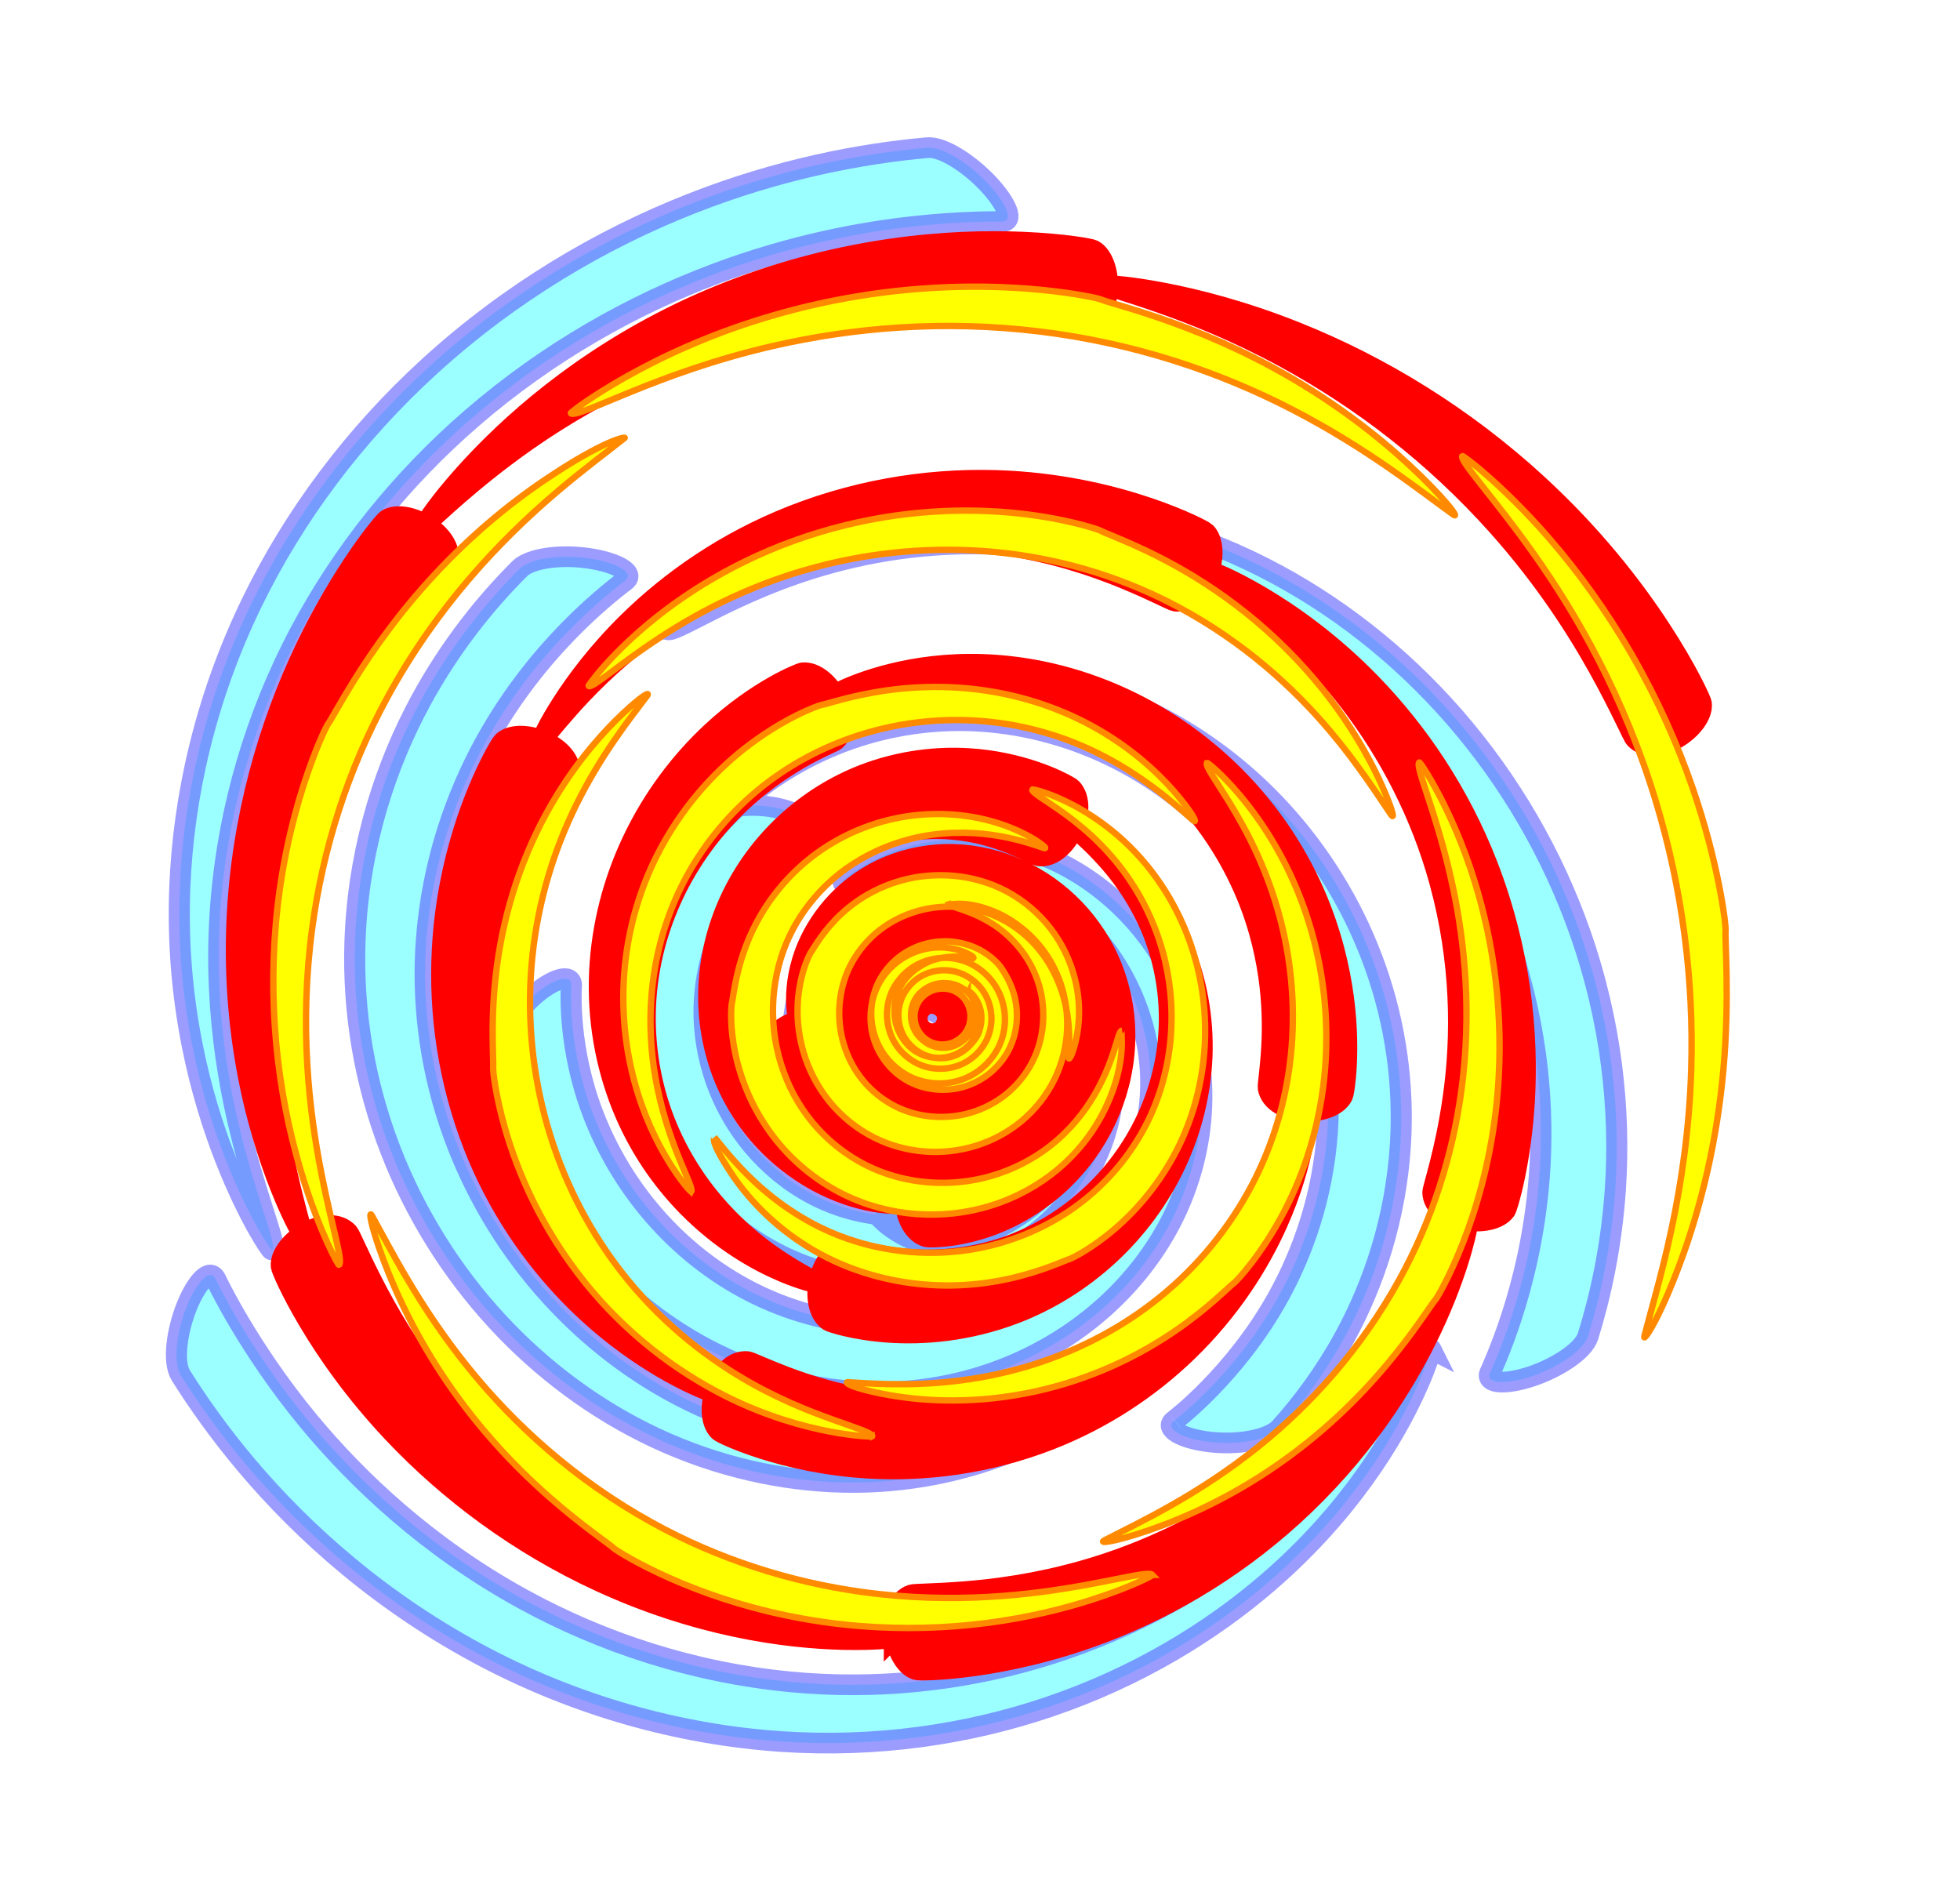
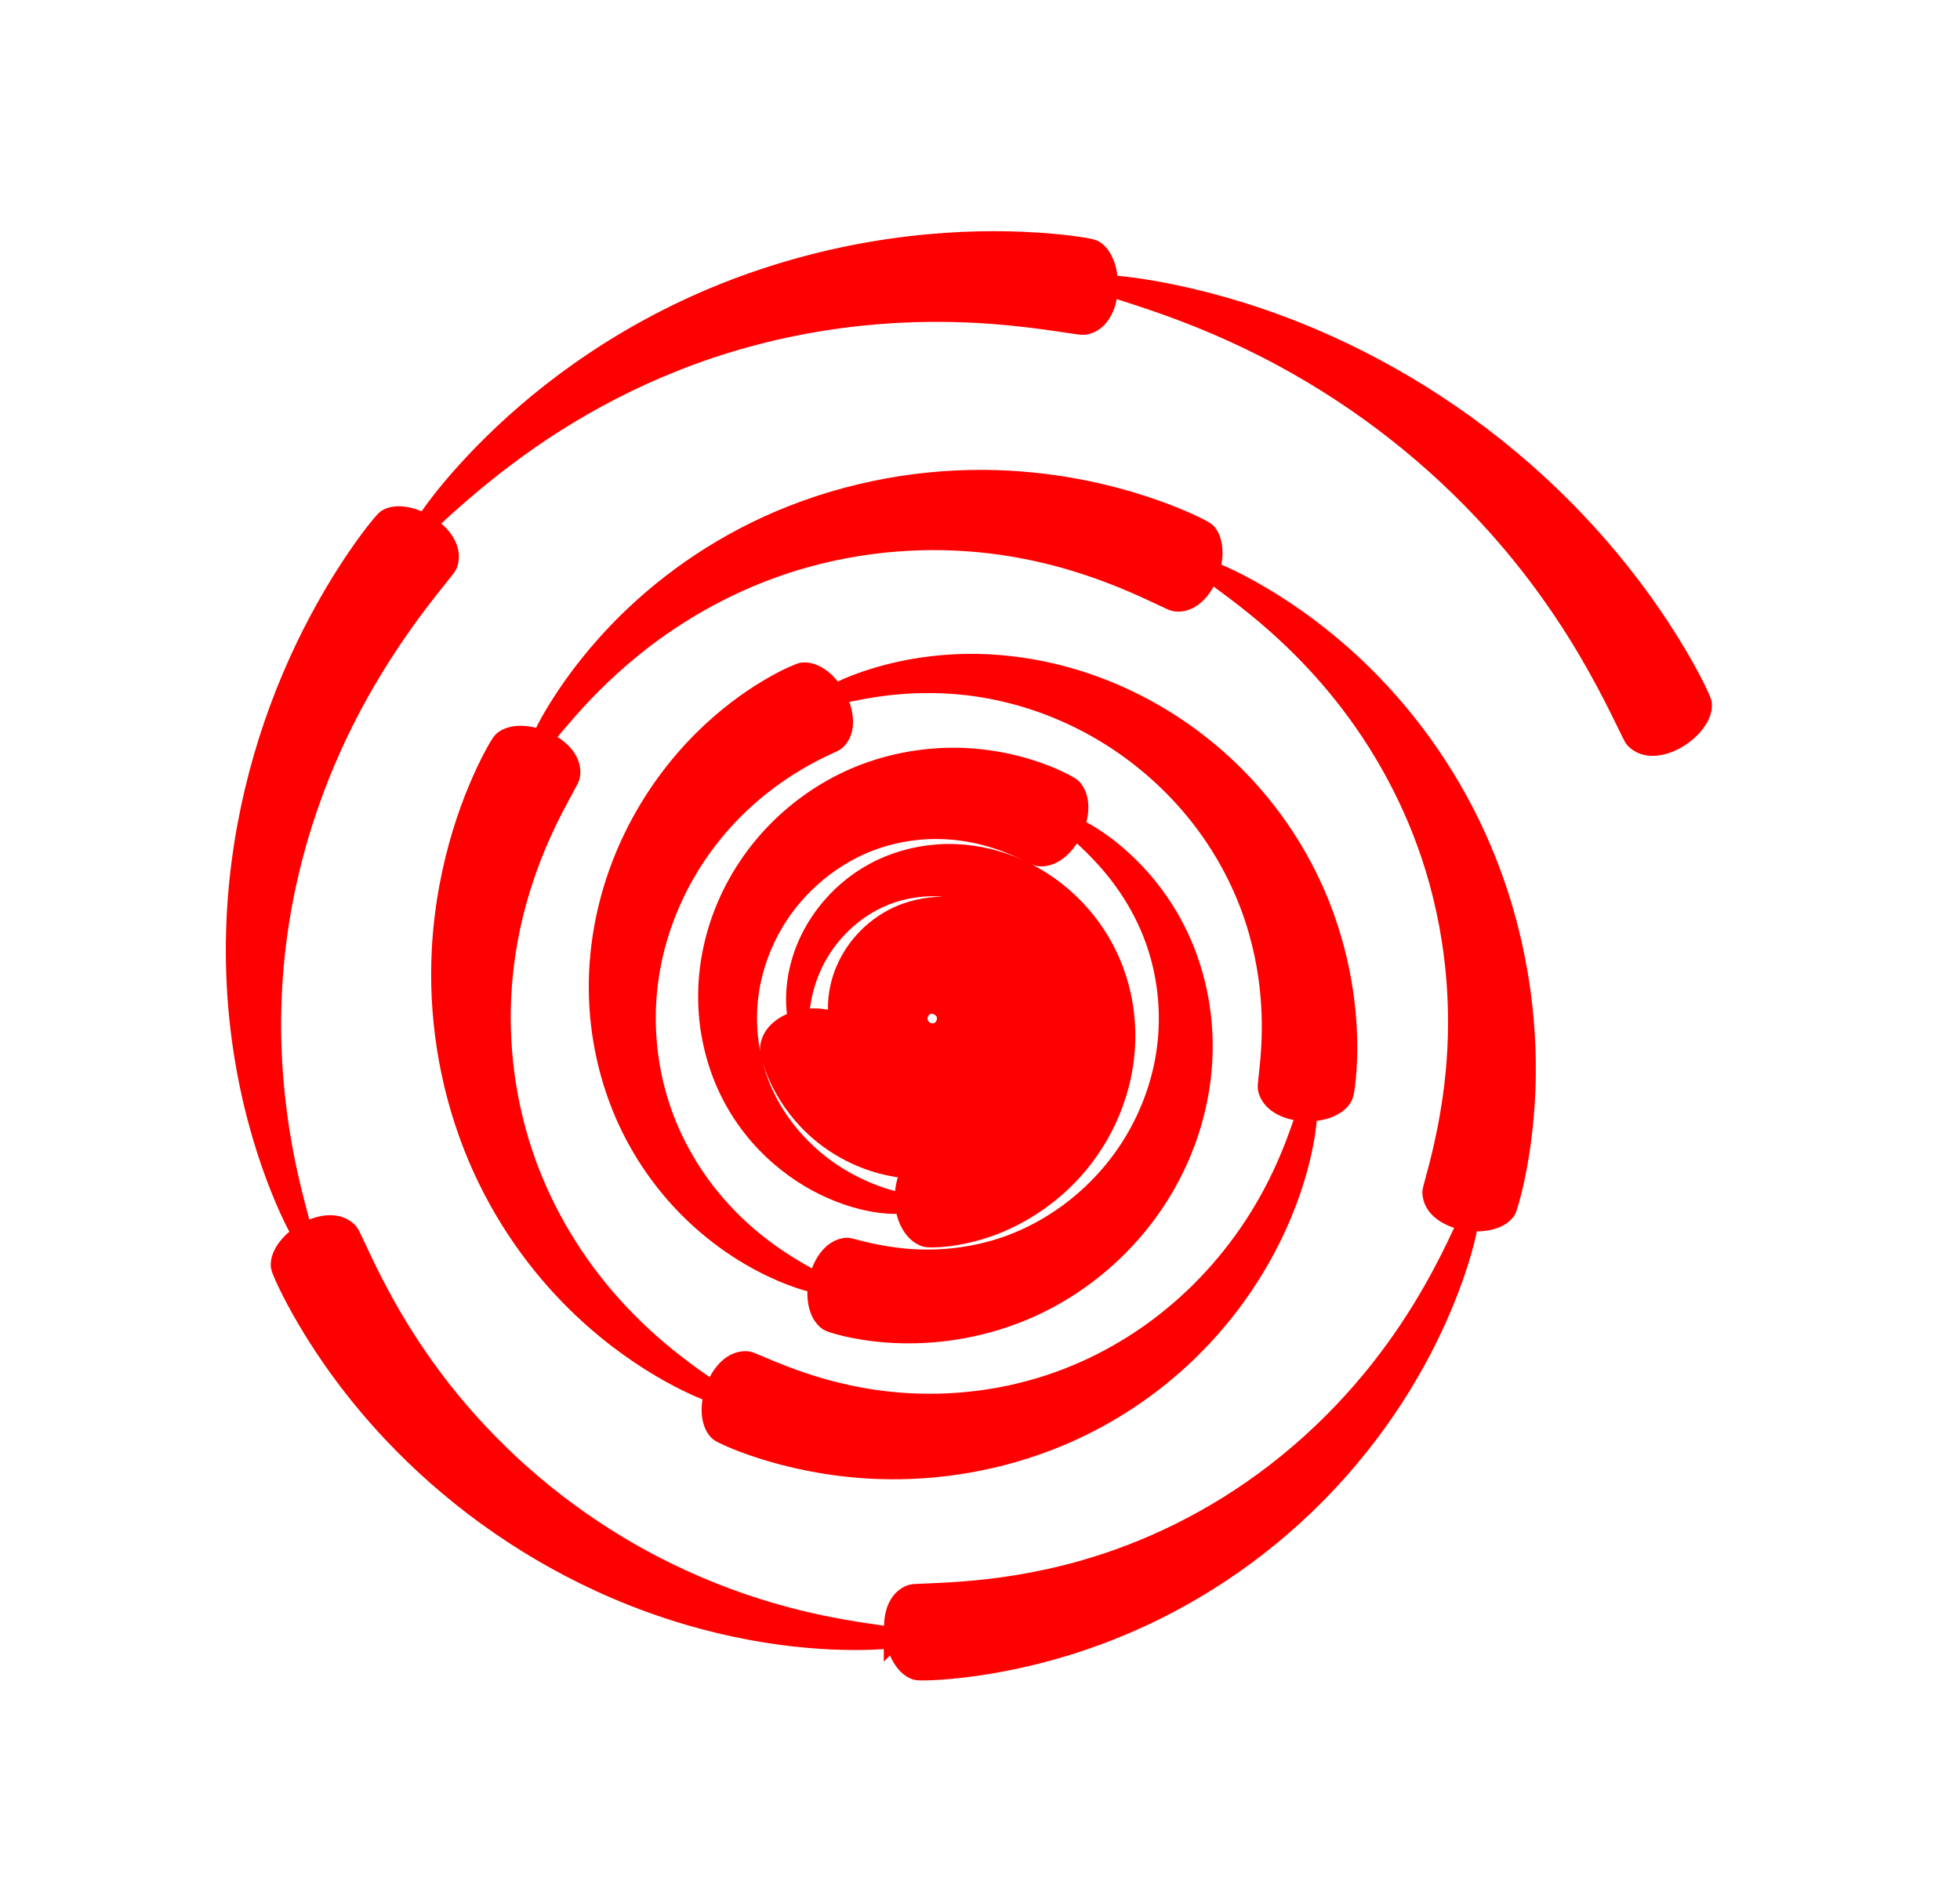
<svg xmlns="http://www.w3.org/2000/svg" xmlns:ns1="http://www.inkscape.org/namespaces/inkscape" xmlns:ns2="http://sodipodi.sourceforge.net/DTD/sodipodi-0.dtd" width="4648.173" height="4451.039" viewBox="0 0 1229.829 1177.671" version="1.1" id="svg5598" ns1:version="0.92.3 (2405546, 2018-03-11)" ns2:docname="Typhoon 2D 2.svg">
  <title id="title6199">Typhoon 1</title>
  <defs id="defs5592">
    <ns1:path-effect effect="skeletal" id="path-effect4629" is_visible="true" pattern="M 54.655,309.01 C 115.802,313.858 225.775,766.179 177.76,867.59 166.761,890.821 86.06,636.264 70.409,623.427 57.822,613.104 42.035,308.009 54.655,309.01 Z" copytype="repeated_stretched" prop_scale="0.227" scale_y_rel="false" spacing="-20" normal_offset="0" tang_offset="2.3" prop_units="false" vertical_pattern="true" fuse_tolerance="1.4" pattern-nodetypes="ssss" />
    <ns1:path-effect pattern-nodetypes="ssss" fuse_tolerance="1.4" vertical_pattern="true" prop_units="false" tang_offset="0" normal_offset="0" spacing="0" scale_y_rel="false" prop_scale="0.32" copytype="repeated_stretched" pattern="m 59.504,294.464 c 12.659,-0.001 95.965,430.501 84.316,442.21 -18.128,18.222 -132.915,11.111 -148.566,-1.726 C -17.333,724.624 46.844,294.465 59.504,294.464 Z" is_visible="true" id="path-effect5482" effect="skeletal" />
    <ns1:path-effect effect="skeletal" id="path-effect4629-4" is_visible="true" pattern="M 54.655,309.01 C 115.802,313.858 225.775,766.179 177.76,867.59 166.761,890.821 86.06,636.264 70.409,623.427 57.822,613.104 42.035,308.009 54.655,309.01 Z" copytype="repeated_stretched" prop_scale="0.255" scale_y_rel="false" spacing="-20" normal_offset="0" tang_offset="2.3" prop_units="false" vertical_pattern="true" fuse_tolerance="1.4" pattern-nodetypes="ssss" />
    <filter ns1:collect="always" style="color-interpolation-filters:sRGB" id="filter6195" x="-0.024" width="1.047" y="-0.024" height="1.049">
      <feGaussianBlur ns1:collect="always" stdDeviation="9.085" id="feGaussianBlur6197" />
    </filter>
    <ns1:path-effect pattern-nodetypes="ssss" fuse_tolerance="1.4" vertical_pattern="true" prop_units="false" tang_offset="0" normal_offset="0" spacing="0" scale_y_rel="false" prop_scale="0.32" copytype="repeated_stretched" pattern="m 59.504,294.464 c 12.659,-0.001 95.965,430.501 84.316,442.21 -18.128,18.222 -132.915,11.111 -148.566,-1.726 C -17.333,724.624 46.844,294.465 59.504,294.464 Z" is_visible="true" id="path-effect5482-5" effect="skeletal" />
    <ns1:path-effect effect="skeletal" id="path-effect6218" is_visible="true" pattern="m 1295.559,525.217 c 46.945,-10e-4 -87.334,899.118 -87.891,915.625 -0.557,16.507 -105.754,-23.983 -103.278,-40.072 33.635,-218.551 178.51,-875.552 191.169,-875.553 z" copytype="repeated_stretched" prop_scale="0.426" scale_y_rel="false" spacing="0" normal_offset="0" tang_offset="0" prop_units="false" vertical_pattern="true" fuse_tolerance="0" pattern-nodetypes="cssc" />
    <filter ns1:collect="always" style="color-interpolation-filters:sRGB" id="filter6620" x="-0.025" width="1.05" y="-0.025" height="1.051">
      <feGaussianBlur ns1:collect="always" stdDeviation="9.627" id="feGaussianBlur6622" />
    </filter>
    <filter ns1:collect="always" style="color-interpolation-filters:sRGB" id="filter6636" x="-0.02" width="1.039" y="-0.021" height="1.043">
      <feGaussianBlur ns1:collect="always" stdDeviation="7.453" id="feGaussianBlur6638" />
    </filter>
  </defs>
  <ns2:namedview id="base" pagecolor="#ffffff" bordercolor="#666666" borderopacity="1.0" ns1:pageopacity="0.0" ns1:pageshadow="2" ns1:zoom="0.175" ns1:cx="1177.6107" ns1:cy="2002.2907" ns1:document-units="mm" ns1:current-layer="layer1" showgrid="false" fit-margin-top="10" fit-margin-left="10" fit-margin-right="10" fit-margin-bottom="10" units="px" ns1:window-width="1920" ns1:window-height="1177" ns1:window-x="-8" ns1:window-y="-8" ns1:window-maximized="1" />
  <g ns1:label="Layer 1" ns1:groupmode="layer" id="layer1" transform="translate(516.641,432.442)">
-     <path style="opacity:0.625;fill:#00ffff;stroke:#0000ff;stroke-width:12.4;stroke-linecap:round;filter:url(#filter6620)" d="m -829.367,321.32 c 0.261,-0.028 1.603,5.678 -0.649,14.671 -2.116,8.453 -7.552,19.361 -26.784,23.011 -18.333,-0.598 -33.278,-6.095 -37.498,-29.305 -0.63,-9.57 1.392,-17.997 7.651,-25.279 5.301,-6.123 12.041,-10.008 21.273,-11.215 9.486,-0.544 17.489,1.555 24.36,7.532 5.928,5.2 9.516,11.678 10.623,20.455 0.453,9.181 -1.622,16.676 -7.277,23.104 -4.991,5.617 -11.087,8.886 -19.335,9.89 -8.711,0.353 -15.594,-1.632 -21.511,-6.904 -5.202,-4.689 -8.111,-10.291 -9.002,-17.907 -0.242,-8.089 1.601,-14.242 6.415,-19.562 4.297,-4.684 9.287,-7.178 16.152,-7.944 7.312,-0.119 12.603,1.532 17.226,5.803 4.057,3.813 6.073,8.065 6.697,14.043 -0.019,6.373 -1.428,10.652 -5.058,14.465 -3.228,3.311 -6.603,4.776 -11.541,5.241 -5.256,-0.173 -8.359,-1.285 -11.234,-4.169 -2.433,-2.532 -3.267,-4.878 -3.551,-8.604 0.346,-3.942 1.102,-5.685 3.118,-7.479 1.715,-1.41 2.86,-1.521 5.184,-1.601 2.412,0.541 2.587,0.871 3.142,1.889 0.215,0.75 -0.49,0.519 -0.638,1.226 -0.755,0.622 -0.593,-0.968 -0.462,-1.842 0.356,-1.15 2.182,-2.792 3.332,-3.199 1.428,-0.994 5.069,-0.257 7.547,1.187 2.729,1.637 5.425,5.303 6.118,8.558 1.268,3.793 -0.156,9.762 -3.083,14.052 -3.119,4.548 -8.89,8.423 -14.526,9.435 -6.526,1.576 -15.128,-0.66 -21.447,-5.253 -6.653,-4.84 -11.831,-13.02 -13.194,-21.32 -1.931,-9.709 1.297,-21.279 7.728,-29.828 6.868,-9.131 17.824,-15.702 29.029,-17.441 6.816,-1.103 13.942,-0.675 20.581,1.135 6.752,1.823 13.165,5.136 18.719,9.407 12.249,9.417 20.126,23.674 22.224,37.752 1.377,9.051 0.641,18.135 -1.668,26.347 -2.513,8.975 -6.899,16.999 -12.074,23.621 -14.956,19.141 -35.318,25.798 -47.591,27.539 -9.243,1.317 -16.503,0.515 -17.078,0.444 -4.959,-0.609 -6.058,3.653 -2.64,10.67 3.408,6.995 11.03,15.399 22.429,21.15 13.065,6.371 28.056,7.7 36.832,3.632 15.091,-6.996 29.988,-17.765 42.352,-32.994 8.877,-10.938 16.133,-24.045 20.646,-39 4.245,-14.248 5.647,-29.614 3.552,-45.216 -3.652,-25.766 -16.642,-49.779 -37.919,-66.743 -9.745,-7.767 -21.072,-13.749 -33.493,-17.391 -12.456,-3.608 -25.561,-4.58 -38.519,-2.741 -22.426,3.329 -42.479,14.914 -56.289,32.474 -13.453,17.116 -19.576,38.977 -16.563,60.64 2.922,18.904 12.902,35.532 27.39,46.762 14.415,11.17 32.674,16.004 50.253,13.38 15.564,-2.512 29.152,-10.928 38.147,-22.736 9.047,-11.877 12.808,-26.849 10.536,-40.84 -2.121,-12.488 -9.078,-23.364 -18.513,-30.39 -9.543,-7.107 -21.539,-9.949 -32.348,-7.997 -9.692,1.756 -18.145,7.373 -23.428,14.698 -5.351,7.42 -7.394,16.732 -5.735,24.71 1.42,7.166 5.818,13.457 11.263,17.194 5.5,3.769 12.398,5.115 17.856,3.721 4.896,-1.113 9.26,-4.407 11.625,-8.178 2.349,-3.77 3.084,-8.502 1.932,-11.717 -0.832,-2.861 -3.13,-5.508 -5.412,-6.657 -2.217,-1.077 -5.005,-1.276 -6.228,-0.345 -1.044,0.58 -2.159,1.976 -2.234,2.937 0.069,0.821 0.321,1.874 1.061,1.326 0.347,-0.603 0.939,-0.803 0.724,-1.699 -0.447,-1.087 -0.912,-1.746 -3.048,-2.305 -2.052,-0.131 -3.461,-0.011 -5.192,1.251 -1.995,1.57 -3.014,3.422 -3.405,6.947 0.062,3.351 0.831,5.824 3.014,8.293 2.58,2.812 5.673,4.136 10.423,4.378 4.519,-0.237 7.931,-1.595 11.046,-4.586 3.552,-3.496 5.132,-7.701 5.239,-13.523 -0.397,-5.58 -2.293,-9.818 -5.988,-13.493 -4.338,-4.235 -9.552,-6.018 -16.295,-6.006 -6.571,0.545 -11.53,2.95 -15.677,7.24 -4.899,5.146 -6.814,11.299 -6.7,18.784 2.614,18.309 13.496,23.633 29.409,25.007 16.644,-2.391 22.195,-11.051 24.95,-18.773 2.74,-7.68 2.821,-13.798 3.024,-13.82 z m -45.028,44.573 c 0.261,-1.386 -1.722,-2.584 -4.993,-4.475 -3.142,-1.753 -8.093,-4.522 -13.286,-9.243 -6.158,-5.605 -14.164,-16.53 -15.547,-29.252 -0.792,-6.04 -0.404,-13.006 1.58,-19.782 1.729,-6.094 4.988,-12.473 9.571,-18.335 8.268,-10.587 22.49,-19.943 37.858,-22.078 0,2e-5 3e-5,0 3e-5,0 8.41,-1.283 17.651,-0.789 26.482,1.678 8.398,2.3 16.817,6.581 24.36,12.415 14.718,11.373 26.28,29.906 29.115,49.677 1.704,11.248 0.975,23.245 -2.216,34.607 -3.087,11.121 -8.659,21.919 -16.055,31.425 -15.279,19.648 -39.02,33.558 -63.746,37.083 -14.706,2.16 -29.895,1.043 -44.027,-2.984 -14.47,-4.1 -27.961,-11.275 -39.522,-20.351 -26.871,-21.09 -42.104,-51.699 -46.069,-79.966 -2.87,-20.251 -0.565,-39.164 3.955,-54.752 6.795,-23.467 18.626,-40.215 25.344,-48.632 3.862,-4.838 6.996,-8.09 7.466,-8.553 3.236,-3.189 1.32,-5.986 -4.05,-7.868 -5.369,-1.882 -13.802,-2.617 -23.213,-1.27 -15.39,2.181 -31.209,9.888 -35.901,18.928 -4.945,9.527 -9.431,20.211 -12.953,31.982 -6.505,21.918 -9.298,47.12 -5.607,73.744 0,0 0,5e-5 0,5e-5 5.751,40.127 26.514,80.252 62.492,108.353 2e-5,-10e-6 6e-5,4e-5 6e-5,4e-5 15.814,12.347 34.191,21.893 54.167,27.493 19.807,5.52 40.704,6.858 61.124,3.725 35.41,-5.54 67.177,-24.783 88.119,-52.341 10.127,-13.329 17.563,-28.425 21.751,-44.222 4.314,-16.314 5.016,-33.161 2.327,-49.116 -4.892,-28.898 -21.347,-53.774 -42.562,-69.349 -10.809,-7.936 -22.802,-13.524 -34.938,-16.493 -12.901,-3.166 -25.987,-3.369 -37.969,-1.09 -22.626,4.247 -41.227,17.976 -51.998,33.484 -5.908,8.499 -9.767,17.616 -11.605,26.347 -2.095,9.823 -1.776,19.416 0.113,27.622 3.993,17.875 16.156,30.13 25.253,35.641 7.581,4.611 14.254,6.125 18.424,6.487 4.368,0.4 6.695,-0.2 6.759,-0.539 z m -51.691,-126.537 c 1.5,1.651 7.096,-2.645 17.922,-8.788 10.337,-5.865 27.624,-14.481 48.622,-16.538 13.783,-1.485 29.984,-0.586 46.463,4.498 0,1e-5 4e-5,1e-5 4e-5,1e-5 13.923,4.243 28.313,11.652 41.537,22.292 23.664,19.031 43.586,49.976 48.238,85.166 2.585,18.762 1.226,38.783 -4.361,57.947 -5.343,18.46 -14.682,36.278 -27.092,51.958 -12.573,15.863 -28.279,29.437 -45.867,39.693 -18.491,10.785 -38.977,17.828 -59.725,20.697 -24.622,3.424 -49.371,1.225 -71.911,-5.338 -24.537,-7.125 -46.259,-19.264 -64.058,-33.387 0,0 -3e-5,-3e-5 -3e-5,-3e-5 -22.102,-17.544 -37.889,-37.826 -48.626,-56.315 -19.664,-33.862 -23.788,-65.104 -23.817,-65.32 -1.056,-7.934 -11.682,-1.958 -21.072,11.445 -4.636,6.616 -8.547,14.515 -10.816,22.439 -2.243,7.829 -2.712,15.193 -0.869,19.884 4.061,10.34 9.169,21.2 15.56,32.234 13.825,23.862 33.421,48.182 59.818,68.899 22.334,17.55 49.174,32.025 79.411,40.544 28.465,7.982 59.102,10.214 89.519,5.575 26.144,-4.006 51.374,-13.18 73.972,-26.928 21.591,-13.137 40.45,-30.2 55.421,-49.995 14.878,-19.663 25.695,-41.824 31.718,-64.806 6.297,-24.052 7.151,-48.649 3.212,-71.596 -7.509,-43.81 -33.034,-79.513 -62.522,-100.826 -16.434,-11.882 -34.02,-19.57 -50.81,-23.492 0,0 -4e-5,0 -4e-5,0 -19.982,-4.695 -38.899,-4.155 -54.556,-0.932 -24.26,4.898 -41.933,17.02 -51.661,25.48 -10.186,8.858 -13.912,15.222 -13.649,15.513 z m -105.886,88.957 c 0.801,-0.079 1.341,-1.327 1.731,-3.617 1.489,-8.982 -0.265,-34.864 11.15,-68.966 6.235,-18.784 16.823,-39.969 33.57,-60.307 14.019,-16.996 32.292,-33.129 54.427,-45.686 20.538,-11.654 44.383,-20.151 69.816,-23.462 27.058,-3.557 55.846,-1.487 83.495,6.701 26.707,7.872 52.163,21.391 74.403,39.125 23.011,18.364 42.194,40.966 56.539,65.745 15.869,27.408 25.447,56.867 29.316,85.564 0,2e-5 0,4e-5 0,6e-5 5.161,38.175 0.546,73.505 -7.926,102.273 -15.283,51.941 -44.721,86.761 -44.439,86.425 -5.242,6.236 6.613,9.733 22.549,8.074 7.91,-0.823 16.317,-2.89 23.636,-6.063 7.244,-3.141 13.043,-7.227 15.385,-11.435 9.518,-17.101 18.787,-37.737 25.727,-61.577 10.263,-35.413 14.807,-76.938 8.347,-120.94 -5.089,-34.491 -17.017,-68.987 -36.124,-100.659 -17.495,-28.997 -40.482,-54.834 -67.725,-75.556 -26.548,-20.202 -56.632,-35.056 -88.05,-43.372 -32.799,-8.674 -66.271,-9.882 -97.427,-4.613 -29.571,4.999 -56.526,15.962 -79.301,30.379 -24.565,15.548 -44.084,34.884 -58.513,54.84 -17.277,23.915 -27.105,48.311 -31.948,69.436 -8.724,37.837 -2.197,66.968 -0.05,74.314 0.659,2.256 1.166,3.401 1.411,3.376 z m 331.531,161.905 c -0.327,-0.292 -0.88,-0.272 -1.648,0.037 -6.628,2.666 -28.562,28.827 -72.15,52.093 -23.063,12.312 -52.51,23.408 -86.496,27.418 -31.624,3.773 -66.886,1.584 -102.072,-9.08 -31.758,-9.582 -62.859,-25.917 -90.58,-48.197 -27.511,-22.13 -50.967,-49.597 -68.663,-80.358 -18.994,-33.013 -30.758,-68.852 -35.459,-104.33 -6.074,-45.696 -0.719,-88.542 9.85,-124.263 9.325,-31.544 22.433,-57.083 33.623,-75.418 10.886,-17.839 21.062,-30.567 24.398,-34.654 0.893,-1.095 1.509,-1.824 1.77,-2.118 4.47,-5.021 -2.554,-8.358 -13.998,-8.897 0,0 0,0 0,0 -8.357,-0.393 -18.487,0.777 -27.737,3.572 -9.145,2.764 -16.888,6.988 -19.863,11.71 -14.816,23.519 -30.043,53.936 -40.548,90.511 -12.127,42.366 -17.105,91.354 -9.413,142.639 0,0 0,6e-5 0,6e-5 6.191,41.134 20.582,81.698 42.964,118.504 21.064,34.633 48.447,64.804 80.084,88.65 32.08,24.184 67.64,41.128 103.562,50.417 40.05,10.362 79.286,10.808 113.819,4.704 0,0 5e-5,-2e-5 5e-5,-2e-5 37.361,-6.591 68.529,-20.944 92.067,-36.257 43.49,-28.286 64.181,-61.544 66.128,-65.49 0.344,-0.698 0.466,-1.101 0.363,-1.192 z M -1057.884,114.016 c 1.771,1.661 9.437,-5.454 23.547,-17.221 13.928,-11.615 35.048,-28.398 63.256,-43.531 28.999,-15.561 65.968,-29.539 108.747,-34.621 40.148,-4.81 84.305,-1.907 128.058,11.342 40.585,12.25 79.408,32.957 113.483,60.354 35.614,28.651 64.53,63.395 85.892,100.567 25.777,44.852 39.011,90.497 44.294,130.726 4.571,34.759 3.333,64.511 1.215,85.393 -2.025,19.971 -5.192,34.505 -5.38,35.278 -1.955,8.011 10.296,5.591 23.778,-2.6 13.466,-8.181 26.981,-21.732 27.818,-31.27 2.23,-25.423 2.392,-56.086 -2.388,-90.052 -6.622,-46.835 -22.674,-97.576 -51.887,-146.205 -1e-5,0 -3e-5,-5e-5 -3e-5,-5e-5 -24.935,-41.503 -58.102,-79.241 -98.191,-109.733 C -634.452,32.916 -678.15,11.526 -723.299,-0.367 -772.365,-13.29 -820.883,-14.262 -864.19,-6.829 -910.655,1.136 -949.474,18.764 -978.88,37.691 c -28.736,18.492 -48.923,38.36 -61.342,52.484 -12.589,14.318 -18.047,23.48 -17.663,23.84 z m 525.99,322.376 c -2.277,-0.615 -5.681,8.951 -12.231,25.542 -10.454,26.581 -29.407,71.596 -68.542,118.545 -27.135,32.525 -62.907,64.453 -107.487,89.58 -41.31,23.288 -88.379,39.562 -138.016,45.862 -56.237,7.166 -112.322,1.627 -163.269,-13.604 -60.312,-18.007 -109.052,-47.906 -144.645,-76.458 -43.602,-34.981 -70.282,-70.763 -70.445,-70.988 -4.871,-6.707 -10.871,4.31 -13.455,19.764 -2.581,15.44 -1.36,34.375 5.104,41.142 13.175,13.792 29.218,28.836 48.285,43.864 41.397,32.647 95.638,63.834 160.91,81.941 57.327,15.873 119.135,20.126 180.101,10.503 54.645,-8.634 105.273,-28.308 148.78,-55.299 47.168,-29.261 83.724,-65.506 110.313,-101.711 38.459,-52.389 54.16,-101.639 60.518,-130.188 4.029,-18.025 4.596,-28.355 4.079,-28.495 z m -676.158,93.935 c 3.03,-2.097 -9.736,-20.001 -26.297,-52.692 -17.465,-34.471 -38.737,-85.628 -46.072,-149.686 -5.864,-50.866 -2.847,-107.153 12.883,-164.037 14.668,-53.136 39.5,-103.509 71.963,-148.004 36.155,-49.542 79.052,-88.188 121.861,-116.776 40.957,-27.352 79.465,-43.925 108.29,-53.996 27.309,-9.541 48.48,-14.015 49.255,-14.159 8.157,-1.52 0.76,-11.666 -12.057,-20.641 -12.805,-8.965 -30.372,-16.044 -39.214,-13.162 -36.557,11.915 -81.913,31.653 -128.611,63.9 -47.239,32.623 -92.705,75.865 -130.011,129.84 -34.236,49.522 -59.241,104.903 -72.949,162.485 -14.811,62.23 -15.266,122.736 -6.189,176.305 11.489,67.882 37.845,120.11 59.596,153.544 20.78,31.95 37.132,47.368 37.553,47.077 z" id="path6203" ns1:path-effect="#path-effect6218" ns1:original-d="m -867.70929,325.46367 c -0.4235,-3.91902 2.6841,-7.34277 6.5162,-7.75054 4.5478,-0.48393 8.5182,3.1243 8.9844,7.57286 0.5518,5.26423 -3.6272,9.85715 -8.7785,10.38913 -6.0789,0.62777 -11.3793,-4.2006 -11.9849,-10.15112 -0.7128,-7.00321 4.8527,-13.10593 11.7104,-13.79397 8.0499,-0.80766 15.0607,5.59296 15.8408,13.47815 0.9134,9.23273 -6.4315,17.26921 -15.4782,18.15195 -10.5669,1.03107 -19.7599,-7.3793 -20.7568,-17.73659 -1.1618,-12.06909 8.4488,-22.56343 20.282,-23.6874 13.7573,-1.30673 25.7136,9.65329 26.9785,23.14566 1.4672,15.65133 -11.0074,29.24718 -26.3617,30.66814 -17.7726,1.64477 -33.2041,-12.52694 -34.7977,-29.96708 -1.8408,-20.14468 14.2294,-37.6278 34.0024,-39.4122 22.7928,-2.05691 42.5656,16.13347 44.5604,38.51164 2.295,25.74461 -18.2597,48.06865 -43.5424,50.29529 -29.0299,2.55666 -54.1925,-20.63043 -56.6742,-49.14651 -2.8441,-32.68116 23.2696,-60.99735 55.38,-63.75924 36.7332,-3.15952 68.5481,26.20341 71.6175,62.30347 3.505,41.22391 -29.4601,76.91489 -69.9826,80.32133 -46.194,3.8832 -86.1735,-33.06992 -89.949,-78.48804 -4.2965,-51.68738 37.0661,-96.40564 87.8963,-100.58453 57.7514,-4.74789 107.6991,41.4838 112.3187,98.28947 5.2402,64.43711 -46.3615,120.14862 -109.7563,125.24901 -71.7991,5.77654 -133.85572,-51.74014 -139.48012,-122.39202 -6.36039,-79.89618 57.66402,-148.92964 136.29892,-155.1246 88.7915,-6.99511 165.4876,64.1806 172.3031,151.58711 7.6846,98.55266 -71.3409,183.65499 -168.3743,191.14475 -109.2522,8.43289 -203.56651,-79.19939 -211.78821,-186.78696 -9.2442,-120.96747 87.81481,-225.36609 206.96031,-234.381525 133.7816,-10.1229 249.2077,97.249705 259.0832,229.039285 11.0739,147.78322 -107.5712,275.25588 -253.1786,286.06228 -163.06691,12.10217 -303.68631,-118.85081 -315.49961,-279.54354 -13.213,-179.73379 131.1652,-334.6864749 308.31081,-347.587775 197.8915,-14.4122 368.4562,144.595875 382.5323,339.668655 15.7055,217.65474 -159.23,405.20848 -373.8179,420.55185 -239.14581,17.09931 -445.17001,-175.16038 -461.87951,-410.97227 -17.3509,-244.864905 166.2654,-462.37063 405.77991,-501.45653" ns1:connector-curvature="0" transform="matrix(1.045,0.233,-0.218,1.02,1031.977,92.503)" ns1:transform-center-x="33.097886" ns1:transform-center-y="-41.832897" />
    <path ns1:original-d="m -906.21876,352.88208 c -0.4235,-3.91902 2.6841,-7.34276 6.5161,-7.75054 4.5478,-0.48393 8.5182,3.1243 8.9845,7.57286 0.5517,5.26424 -3.6273,9.85716 -8.7786,10.38913 -6.0788,0.62777 -11.3792,-4.20059 -11.9849,-10.15112 -0.7127,-7.00321 4.8528,-13.10593 11.7105,-13.79397 8.0498,-0.80766 15.0606,5.59296 15.8407,13.47815 0.9134,9.23273 -6.4314,17.26921 -15.4782,18.15195 -10.5669,1.03107 -19.7598,-7.3793 -20.7568,-17.73658 -1.1618,-12.0691 8.4488,-22.56344 20.282,-23.6874 13.7573,-1.30673 25.7136,9.65329 26.9785,23.14565 1.4672,15.65133 -11.0074,29.24719 -26.3616,30.66815 -17.7727,1.64476 -33.2041,-12.52695 -34.7977,-29.96708 -1.8408,-20.14469 14.2293,-37.6278 34.0024,-39.4122 22.7928,-2.05691 42.5655,16.13346 44.5604,38.51163 2.2949,25.74462 -18.2598,48.06865 -43.5424,50.29529 -29.03,2.55666 -54.1926,-20.63043 -56.6742,-49.14651 -2.8442,-32.68116 23.2696,-60.99735 55.3799,-63.75924 36.7332,-3.15952 68.5481,26.20342 71.6175,62.30348 3.505,41.2239 -29.46,76.91488 -69.9826,80.32132 -46.1939,3.8832 -86.1735,-33.06992 -89.9489,-78.48803 -4.2966,-51.68739 37.066,-96.40565 87.8962,-100.58453 57.7515,-4.7479 107.6992,41.4838 112.3187,98.28947 5.2402,64.4371 -46.3614,120.14861 -109.7563,125.249 -71.799,5.77654 -133.85574,-51.74014 -139.48014,-122.39201 -6.3603,-79.89619 57.66404,-148.92965 136.29904,-155.12461 88.7915,-6.9951 165.4875,64.1806 172.303,151.58711 7.6846,98.55266 -71.3408,183.65499 -168.3743,191.14475 -109.25214,8.43289 -203.56654,-79.19939 -211.78824,-186.78696 -9.2441,-120.96747 87.8148,-225.36608 206.96044,-234.38151 133.7816,-10.1229 249.2077,97.24969 259.0831,229.03927 11.0739,147.78322 -107.5712,275.25588 -253.1786,286.06228 -163.06694,12.10217 -303.68624,-118.85081 -315.49954,-279.54354 -13.2131,-179.73379 131.1652,-334.686458 308.31084,-347.5877677 197.8914,-14.41219 368.4562,144.5958677 382.5322,339.6686577 15.7055,217.65473 -159.23,405.20851 -373.8179,420.55181 -239.14574,17.0993 -445.16994,-175.16035 -461.87944,-410.97224 -17.351,-244.8649 166.2653,-462.37062 405.77984,-501.45658" ns1:path-effect="#path-effect5482-5" ns1:connector-curvature="0" id="path5480" d="m -909.332,353.218 c 0.19,-0.021 0.137,-1.676 1.235,-3.954 1.005,-2.085 3.697,-5.402 8.244,-5.55 4.097,0.004 9.225,3.366 9.351,8.967 0,0 0,2e-5 0,2e-5 0.048,2.426 -0.94,4.928 -2.78,6.721 -1.646,1.605 -3.956,2.647 -6.319,2.678 -2.49,0.049 -5.052,-1.025 -6.834,-2.873 -1.659,-1.716 -2.711,-4.129 -2.717,-6.502 -0.047,-2.559 1.116,-5.214 3.006,-7.014 1.797,-1.72 4.338,-2.796 6.753,-2.776 2.643,-0.043 5.42,1.218 7.258,3.173 1.793,1.894 2.906,4.588 2.857,7.067 0.039,2.745 -1.333,5.673 -3.374,7.567 -2.008,1.881 -4.883,3.042 -7.449,2.962 -2.87,0.035 -5.978,-1.464 -7.944,-3.609 -1.987,-2.143 -3.207,-5.228 -3.094,-7.902 -0.032,-3.022 1.611,-6.343 3.88,-8.399 2.3,-2.115 5.63,-3.406 8.436,-3.259 3.207,-0.03 6.778,1.779 8.943,4.19 2.271,2.487 3.645,6.1 3.465,9.061 0.033,3.434 -1.97,7.3 -4.542,9.595 -2.711,2.466 -6.654,3.937 -9.797,3.726 -3.725,0.042 -7.937,-2.191 -10.387,-4.937 -2.726,-2.993 -4.302,-7.324 -4.073,-10.673 -0.067,-4.131 2.466,-8.76 5.371,-11.381 3.395,-3.127 8.205,-4.789 11.742,-4.581 4.886,-0.143 10.048,2.93 12.759,5.793 4.417,4.579 5.646,10.325 5.73,13.142 0.301,2.673 -0.081,4.572 0.134,5.093 0.962,2.335 3.648,5.168 7.158,7.885 3.546,2.746 8.127,5.493 13.171,7.117 5.092,1.639 10.553,2.09 15.603,0.57 4.998,-1.504 9.258,-4.909 11.219,-9.882 0.362,-0.918 1.555,-6.593 0.953,-15.083 -1.049,-11.4 -5.981,-29.588 -22.9,-44.09 -11.579,-9.905 -28.257,-16.866 -47.837,-14.985 -14.758,1.74 -28.986,8.751 -39.429,21.126 -9.623,11.424 -14.802,26.586 -13.161,42.886 1.679,13.669 8.293,26.116 18.961,35.057 10.455,8.748 24.024,13.058 38.192,11.59 12.316,-1.552 23.27,-7.567 31.059,-16.905 7.832,-9.405 11.509,-21.475 10.194,-33.887 -1.414,-10.99 -6.816,-20.628 -15.015,-27.438 -8.396,-6.963 -19.092,-10.125 -29.98,-8.948 -9.753,1.278 -18.221,6.098 -24.175,13.296 -6.163,7.46 -8.888,16.91 -7.835,26.453 1.151,8.622 5.434,16.046 11.743,21.245 6.606,5.436 14.932,7.781 23.281,6.84 7.599,-1.033 14.091,-4.827 18.618,-10.344 4.781,-5.834 6.791,-13.15 5.952,-20.432 -0.926,-6.678 -4.278,-12.337 -9.089,-16.265 -5.14,-4.192 -11.55,-5.905 -17.876,-5.158 -5.854,0.829 -10.766,3.787 -14.157,7.962 -3.666,4.519 -5.11,10.118 -4.446,15.582 0.742,5.119 3.35,9.36 6.952,12.265 3.97,3.199 8.842,4.392 13.518,3.803 4.47,-0.668 8.103,-2.971 10.558,-6.045 2.789,-3.495 3.733,-7.718 3.212,-11.65 0,0 -1e-5,-3e-5 -1e-5,-3e-5 -1.56,-9.121 -9.523,-12.23 -15.165,-11.636 -6.184,1.127 -8.565,5.813 -9.194,8.323 -0.729,2.907 0.009,4.428 0.06,4.423 z m 52.741,22.75 c -0.388,-0.176 -2.786,4.807 -9.467,11.07 -6.402,5.998 -18.028,13.539 -33.152,13.671 -11.753,0.131 -25.051,-4.544 -34.908,-14.675 -8.278,-8.496 -13.911,-20.669 -14.007,-33.245 -0.226,-12.901 5.411,-26.202 14.905,-35.433 9.126,-8.9 21.853,-14.282 34.031,-14.323 6.999,-0.083 13.971,1.37 20.165,4.086 6.127,2.658 11.667,6.615 16.233,11.285 9.683,9.916 14.845,23.374 14.873,35.223 0.106,7.516 -1.498,14.76 -4.175,20.939 -2.867,6.712 -7.121,12.498 -11.692,17.055 -13.628,13.57 -29.914,16.122 -36.947,16.558 -3.838,0.285 -6.247,0.234 -6.908,0.49 -6.332,2.45 -11.428,12.257 -12.213,22.795 -0.792,10.645 3.334,21.964 12.52,24.814 0.85,0.264 4.735,0.595 10.657,0.16 13.844,-1.102 43.384,-7.275 66.717,-34.8 7.613,-8.981 14.156,-20.017 18.312,-32.863 3.839,-11.968 5.354,-25.109 3.823,-38.558 -2.639,-22.13 -13.575,-43.236 -31.583,-58.201 -8.403,-6.982 -18.175,-12.387 -28.812,-15.734 -10.873,-3.394 -22.318,-4.437 -33.538,-3.077 -20.157,2.54 -37.991,12.814 -50.138,27.624 -12.787,15.602 -18.08,35.27 -15.836,53.666 2.383,17.976 11.846,32.885 23.861,42.571 14.382,11.59 31.474,14.881 45.48,12.968 17.947,-2.592 29.525,-13.1 35.139,-20.517 6.037,-7.975 6.734,-13.515 6.658,-13.549 z m -64.038,58.317 c 0.074,-0.39 -4.324,-1.58 -11.53,-4.947 -7.117,-3.326 -17.015,-9.029 -26.473,-18.851 -12.357,-12.834 -23.698,-33.166 -23.928,-57.166 -0.133,-11.185 2.05,-22.774 6.745,-33.582 4.287,-9.903 10.63,-19.078 18.529,-26.822 15.563,-15.253 37.031,-24.31 57.777,-24.507 12.034,-0.182 23.798,2.293 34.161,6.758 10.696,4.576 20.032,11.29 27.554,18.871 19.291,19.456 25.461,43.393 25.91,59.401 0.595,16.496 -2.928,26.709 -2.722,28.358 0.572,4.566 3.79,8.517 8.427,11.619 4.581,3.068 10.542,5.26 16.636,5.896 8.927,0.93 17.868,-1.657 21.595,-8.014 0.646,-1.102 5.726,-17.745 3.37,-41.707 -2.648,-25.777 -14.73,-60.081 -45.919,-86.202 -11.991,-10.041 -26.325,-18.254 -42.422,-23.362 -15.7,-4.953 -32.545,-6.654 -49.306,-4.666 -29.516,3.608 -56.053,18.73 -74.035,40.675 -9.069,11.068 -15.699,23.583 -19.679,36.6 -4.341,14.263 -5.283,28.7 -3.54,42.09 3.832,28.89 19.881,50.041 35.186,62.131 11.701,9.242 23.164,13.648 30.997,15.709 8.033,2.109 12.619,1.974 12.667,1.718 z m 128.74,-34.618 c -0.741,-0.271 -7.13,16.975 -26.743,35.802 -17.313,16.619 -45.692,33.197 -80.189,33.533 -15.748,0.186 -31.935,-2.9 -46.961,-9.405 -14.064,-6.069 -26.875,-14.994 -37.581,-25.866 -22.865,-23.23 -34.202,-53.822 -34.603,-80.91 0,0 1e-4,-2e-5 1e-4,-2e-5 -0.367,-18.391 3.656,-34.864 9.099,-47.941 8.604,-20.8 21.647,-34.973 25.508,-39.57 1.129,-1.344 1.819,-2.22 2.008,-2.66 3.252,-7.564 -1.509,-17.37 -9.497,-24.416 -8.005,-7.061 -19.159,-10.876 -26.537,-6.709 -0.345,0.195 -0.999,0.755 -1.917,1.664 -4.837,4.786 -22.347,24.606 -32.784,56.309 -6.18,18.864 -9.645,41.695 -6.863,66.585 0,0 0,4e-5 0,4e-5 4.294,37.336 22.945,74.604 54.821,100.909 14.803,12.215 31.756,21.395 49.702,26.943 19.233,5.924 38.858,7.333 57.21,5.009 40.306,-5.189 69.087,-27.805 84.914,-47.831 18.424,-23.314 20.28,-41.495 20.412,-41.446 z M -992.63,235.915 c 0.413,0.455 8.69,-6.361 24.37,-14.352 15.641,-7.97 39.139,-16.779 67.303,-16.994 19.331,-0.169 40.014,3.501 59.812,12.091 17.681,7.655 34.007,18.918 47.785,32.92 29.466,29.952 43.442,68.906 44.017,102.852 0.527,25.007 -5.301,46.035 -11.324,60.887 -6.685,16.57 -13.255,26.006 -13.625,27.765 -1.761,8.355 5.1,16.844 14.453,21.939 9.371,5.105 21.053,6.42 27.264,1.023 1.073,-0.932 9.544,-13.746 16.635,-34.746 6.752,-20.08 12.101,-47.882 8.551,-80.139 -4.993,-44.266 -27.088,-89.642 -66.102,-121.79 -18.09,-14.905 -38.59,-25.856 -59.915,-32.413 -23.909,-7.331 -47.588,-8.64 -68.773,-5.894 -30.94,4.054 -54.559,16.789 -69.268,27.342 -14.917,10.702 -21.393,19.28 -21.184,19.51 z m 235.048,228.973 c -0.448,-0.313 -5.739,6.211 -16.119,15.943 -12.097,11.342 -31.143,26.559 -57.606,37.669 -19.655,8.251 -42.492,13.757 -66.871,14.017 -24.649,0.28 -49.575,-4.608 -72.479,-14.473 -22.644,-9.729 -42.287,-23.797 -58.158,-39.779 -18.637,-18.781 -31.138,-39.214 -39.199,-57.393 -13.096,-29.541 -14.617,-51.447 -15.81,-53.684 -4.074,-7.64 -14.811,-9.619 -25.226,-7.419 -10.437,2.205 -20.17,8.764 -21.454,16.787 -0.281,1.758 3.181,30.444 21.725,64.871 11.759,21.829 29.215,45.356 53.882,65.93 20.914,17.456 45.857,31.665 73.614,40.367 28.099,8.784 57.214,11.171 84.877,7.77 27.436,-3.387 51.746,-12.437 71.726,-23.867 26.781,-15.321 44.502,-33.982 54.839,-47.337 8.96,-11.574 12.566,-19.186 12.256,-19.402 z M -1111.974,359.817 c 0.24,-0.024 0.377,-1.565 0.534,-4.439 0,0 0,-10e-6 0,-10e-6 0.296,-5.436 0.692,-17.407 3.005,-31.979 2.378,-14.985 6.841,-33.366 15.448,-52.94 10.234,-23.29 25.632,-46.75 46.809,-67.492 19.383,-18.979 42.242,-34.307 66.957,-44.912 26.707,-11.459 53.741,-16.604 78.472,-17.08 40.043,-0.817 70.815,9.924 85.829,15.603 6.138,2.313 9.689,3.788 10.787,3.866 8.842,0.631 16.091,-7.531 19.616,-17.576 3.528,-10.055 3.042,-21.762 -2.95,-27.018 -0.725,-0.636 -4.632,-2.492 -11.083,-4.839 -8.876,-3.22 -23.096,-7.531 -41.122,-10.331 -18.177,-2.824 -40.04,-4.085 -64.236,-1.445 -29.764,3.269 -60.894,12.438 -90.42,28.819 -27.197,15.09 -51.019,35.133 -70.152,58.491 -20.864,25.461 -34.511,52.922 -42.348,78.953 -6.58,21.886 -8.689,41.696 -8.899,57.331 -0.207,15.412 1.436,27.167 2.513,32.687 0,0 0,1e-5 0,1e-5 0.555,2.845 1.014,4.326 1.24,4.304 z m 328.933,-219.475 c -0.219,0.457 5.92,4.129 16.004,11.276 10.112,7.167 24.01,17.888 38.553,32.98 18.849,19.564 37.485,45.164 50.883,76.771 0,2e-5 1e-5,2e-5 1e-5,3e-5 11.973,28.247 18.646,58.9 19.064,89.648 0,10e-6 0,2e-5 -10e-6,3e-5 0.529,36.746 -7.468,70.005 -18.931,97.224 -9.163,21.818 -20.117,38.928 -28.611,50.829 -8.513,11.926 -14.517,18.843 -15.094,20.363 -3.199,8.426 2.669,17.654 11.343,23.819 8.684,6.172 20.055,8.981 26.717,4.814 1.22,-0.763 8.518,-9.173 17.576,-23.448 9.188,-14.479 20.373,-35.35 28.929,-61.672 10.801,-33.318 16.263,-72.607 11.439,-114.429 -10e-6,0 0,-3e-5 0,-3e-5 -4.059,-35.016 -15.21,-68.252 -31.696,-97.573 0,0 -2e-5,-3e-5 -2e-5,-3e-5 -18.369,-32.667 -41.509,-57.474 -63.638,-75.229 -34.505,-27.694 -62.44,-35.574 -62.537,-35.373 z m 75.229,405.028 c -0.096,-0.085 -0.507,0.153 -1.219,0.688 -3.199,2.406 -12.371,10.983 -27.114,21.848 -14.886,10.97 -35.017,23.783 -60.279,34.375 -29.824,12.505 -64.248,20.734 -100.874,21.144 -39.447,0.465 -76.73,-7.811 -108.988,-21.537 -44.416,-18.857 -74.059,-45.516 -88.386,-58.895 -5.468,-5.109 -8.624,-8.203 -9.687,-8.727 -8.166,-4.034 -17.874,1.007 -24.78,9.102 -6.913,8.102 -10.737,19.161 -7.262,26.123 0.455,0.912 3.708,4.394 9.352,9.478 8.075,7.279 21.517,18.239 39.588,29.437 18.251,11.31 40.914,22.678 67.565,31.236 38.483,12.329 81.245,17.26 124.703,12.136 40.336,-4.773 76.356,-17.927 106.128,-34.842 25.151,-14.29 44.252,-30.269 57.675,-43.54 13.1,-12.952 21.114,-23.663 23.015,-26.748 0.467,-0.758 0.658,-1.192 0.563,-1.277 z m -423.615,-0.179 c 0.424,-0.399 -5.431,-7.77 -14.28,-21.022 -8.905,-13.336 -20.481,-32.429 -30.611,-56.717 -13.422,-32.18 -22.903,-70.386 -23.345,-111.963 -0.489,-43.993 8.805,-85.277 23.892,-120.776 12.369,-29.162 27.499,-52 39.748,-68.215 12.158,-16.095 20.988,-25.401 21.754,-27.208 0.689,-1.626 1.038,-3.269 1.095,-4.914 0.435,-12.516 -16.143,-25.585 -29.515,-26.587 0,0 0,0 0,0 -3.268,-0.245 -6.277,0.244 -8.648,1.602 -1.43,0.819 -11.709,12.014 -24.175,30.899 -12.75,19.317 -27.639,46.524 -38.606,80.576 -13.449,41.845 -19.011,88.737 -13.368,136.669 5.342,45.227 20.213,84.722 38.263,116.389 13.603,23.864 28.106,41.815 39.11,53.757 10.99,11.927 18.35,17.828 18.687,17.511 z m 4.617,-432.278 c 0.502,0.471 10.168,-8.49 27.535,-21.309 17.653,-13.03 42.378,-29.024 73.977,-42.285 37.125,-15.579 79.013,-25.274 122.811,-25.805 52.551,-0.666 97.913,11.343 132.621,25.814 32.722,13.614 52.562,27.235 55.239,27.827 9.013,1.994 17.165,-5.315 21.848,-14.867 4.687,-9.559 5.685,-21.209 0.711,-27.067 -1.299,-1.531 -25.228,-16.368 -62.344,-28.623 -40.713,-13.415 -92.715,-21.961 -150.425,-15.342 -47.932,5.517 -91.648,20.97 -128.581,41.849 -31.318,17.706 -54.691,37.481 -70.485,53.163 -15.64,15.529 -23.274,26.301 -22.908,26.645 z m 435.796,-52.959 c -0.507,0.799 19.939,15.127 45.826,42.148 26.807,27.983 55.098,65.871 75.651,114.286 19.188,45.202 27.878,91.065 28.625,133.515 0.554,30.294 -2.793,55.974 -6.223,74.956 -3.399,18.807 -6.598,30.464 -6.442,32.365 0.757,9.227 10.162,14.838 20.671,16.474 10.517,1.637 21.938,-0.862 26.059,-7.322 0.879,-1.378 4.405,-14.915 6.89,-35.863 2.538,-21.401 3.922,-50.225 0.339,-83.59 -5.103,-47.308 -19.753,-96.497 -45.527,-142.734 -27.402,-49.156 -61.818,-85.345 -92.762,-110.162 -30.142,-24.177 -52.831,-34.507 -53.107,-34.072 z m 160.861,414.734 c -0.633,-0.171 -4.617,11.059 -12.842,29.024 -7.173,15.669 -17.362,35.621 -31.958,57.594 -14.658,22.067 -32.706,44.574 -54.671,66.039 -37.535,36.675 -79.968,63.974 -122.837,82.55 -29.415,12.746 -55.75,19.953 -75.838,24.386 -19.821,4.374 -32.592,6.016 -34.347,6.924 -8.25,4.272 -9.769,15.118 -7.201,25.437 2.57,10.326 9.294,19.885 16.816,21.193 1.664,0.289 16.307,-1.831 37.697,-7.964 21.917,-6.284 50.289,-16.628 81.122,-33.441 45.199,-24.649 87.972,-58.904 123.46,-102.056 20.704,-25.169 36.841,-50.887 49.155,-75.437 12.248,-24.419 19.98,-46.212 24.812,-62.977 5.564,-19.313 7.121,-31.142 6.632,-31.274 z M -869.693,769.564 c -0.09,-0.665 -9.339,-0.159 -25.139,-0.382 -17.772,-0.25 -42.805,-1.444 -72.448,-6.673 -29.864,-5.267 -61.889,-14.191 -94.297,-28.289 -54.622,-23.742 -99.119,-57.027 -133.531,-91.447 -35.364,-35.384 -54.481,-65.805 -57.234,-67.805 -7.583,-5.508 -17.944,-1.929 -25.975,5.04 -8.036,6.972 -13.525,17.287 -11.343,24.541 0.757,2.518 24.31,35.495 65.553,70.333 40.81,34.486 92.657,65.603 153.368,84.594 35.892,11.215 70.458,16.689 101.799,18.362 31.062,1.658 56.784,-0.536 74.508,-3.075 15.833,-2.27 24.805,-4.719 24.74,-5.199 z m -411.157,-188.093 c 0.796,-0.55 -12.883,-22.644 -27.677,-58.624 -18.367,-44.67 -33.564,-101.241 -34.23,-165.791 -0.36,-33.709 3.168,-65.608 9.19,-94.965 5.995,-29.226 14,-53.721 21.279,-72.844 8.612,-22.655 15.524,-36.672 15.756,-38.859 0.99,-9.338 -7.294,-16.515 -17.344,-19.98 -10.055,-3.467 -21.729,-3.065 -26.914,2.434 -1.238,1.313 -8.494,16.977 -16.065,41.519 -6.604,21.437 -13.202,49.036 -16.859,81.428 -3.674,32.548 -4.091,67.416 0.02,103.459 3.792,33.163 11.24,64.703 21.33,93.969 10.062,29.185 22.076,54.164 33.804,74.635 19.855,34.655 37.226,53.954 37.709,53.619 z m -35.56,-452.525 c 0.617,0.292 7.036,-10.882 18.912,-28.509 12.106,-17.969 29.188,-41.246 52.473,-66.079 37.875,-40.389 83.6,-75.746 135.887,-102.549 38.496,-19.732 74.028,-31.45 102.659,-38.821 27.871,-7.175 46.516,-9.792 48.651,-10.952 8.252,-4.481 9.464,-15.377 6.617,-25.621 -2.849,-10.25 -9.804,-19.636 -17.274,-20.786 -1.976,-0.304 -22.961,3.36 -52.388,13.231 -30.515,10.236 -67.811,26.38 -106.787,51.391 -53.034,34.033 -97.203,76.656 -131.22,122.749 -20.868,28.272 -35.27,54.302 -44.693,74.006 -9.3,19.447 -13.339,31.703 -12.837,31.94 z" style="fill:#ff0000;stroke:#ff0000;stroke-width:12.4;stroke-linecap:round;filter:url(#filter6195)" ns1:transform-center-x="-25.078343" ns1:transform-center-y="-31.454925" transform="rotate(75.313,-320.927,907.03)" />
-     <path style="fill:#ffff00;stroke:#ff8a00;stroke-width:4;stroke-linecap:round;filter:url(#filter6636)" d="m -926.677,360.978 c 0.719,-0.496 1.871,-3.301 4.777,-6.574 2.818,-3.173 7.806,-7.06 15.98,-7.583 9.793,0.596 19.831,6.412 20.727,19.342 0,0 0,4e-5 0,4e-5 0.058,5.29 -1.779,10.308 -5.605,14.127 -3.321,3.293 -7.731,5.343 -12.701,5.548 -5.146,0.074 -9.976,-1.797 -13.571,-5.407 0,0 -2e-5,-3e-5 -2e-5,-3e-5 -3.228,-3.259 -5.187,-7.596 -5.356,-12.322 -0.076,-5.014 1.827,-9.737 5.312,-13.185 3.221,-3.175 7.532,-5.08 12.095,-5.212 4.912,-0.074 9.589,1.872 12.94,5.284 3.145,3.209 5.022,7.539 5.118,11.997 0.072,4.85 -1.932,9.535 -5.313,12.83 -3.227,3.143 -7.621,5.019 -12.024,5.08 -4.832,0.074 -9.581,-2.006 -12.862,-5.395 -3.176,-3.277 -5.078,-7.783 -5.108,-12.184 -0.081,-4.867 2.095,-9.741 5.531,-13.052 3.364,-3.252 8.039,-5.21 12.495,-5.215 4.965,-0.095 10.037,2.199 13.43,5.725 3.38,3.495 5.432,8.404 5.422,12.982 0.122,5.143 -2.317,10.497 -5.981,14.037 0,0 -2e-5,2e-5 -2e-5,2e-5 -3.679,3.578 -8.903,5.769 -13.684,5.758 -5.424,0.166 -11.168,-2.451 -14.934,-6.308 -3.868,-3.933 -6.258,-9.569 -6.271,-14.657 0,0 0,-2e-5 0,-2e-5 -0.237,-5.846 2.595,-12.12 6.713,-16.221 4.278,-4.293 10.458,-6.964 15.99,-7.042 6.477,-0.356 13.479,2.745 18.064,7.197 4.938,4.762 8.007,11.672 8.23,17.829 0.573,7.472 -2.884,15.507 -7.729,20.797 -5.504,6.04 -13.461,9.687 -20.463,10.25 0,0 -2e-5,0 -2e-5,0 -9.405,1.089 -19.099,-3.017 -25.377,-8.025 -7.962,-6.344 -12.39,-14.993 -14.573,-21.407 -0.457,-1.343 -1.696,-1.778 -1.148,4.495 0.43,4.925 2.639,14.335 10.331,23.011 6.545,7.409 18.003,14.54 31.892,14.696 10.596,0.193 22.328,-3.968 31.327,-12.438 8.696,-8.181 14.331,-20.251 14.306,-33.035 -0.05,-11.815 -5.008,-23.307 -13.102,-31.712 -9.247,-9.589 -21.79,-14.278 -33.794,-14.212 0,0 -10e-6,0 -10e-6,0 -14.156,0.219 -25.315,6.789 -32.293,13.455 -7.412,7.103 -10.883,15.259 -11.662,16.665 -0.52,0.939 -3.44,7.877 -2.956,18.093 0.592,9.186 4.284,21.704 15.315,31.832 8.224,7.53 20.254,12.952 34.475,12.036 10.945,-0.924 21.745,-5.8 29.877,-14.796 7.592,-8.423 11.975,-19.885 11.111,-32.516 -0.968,-10.664 -5.801,-20.61 -14.011,-27.973 -8.132,-7.272 -18.928,-11.131 -30.575,-10.309 -10.176,0.97 -19.401,5.612 -26.188,13.223 -6.894,7.756 -10.37,17.9 -9.586,28.746 0.959,9.657 5.378,18.241 12.475,24.539 7.371,6.519 16.904,9.679 27.05,8.931 9.154,-0.942 17.159,-5.139 23.024,-11.778 6.165,-7.003 9.051,-15.973 8.336,-25.49 -0.923,-8.685 -4.913,-16.163 -11.135,-21.637 -6.663,-5.84 -15.119,-8.477 -24.058,-7.794 -8.256,0.906 -15.253,4.706 -20.366,10.545 -5.548,6.359 -7.951,14.347 -7.297,22.745 0.891,7.875 4.529,14.426 10.003,19.197 6.098,5.295 13.668,7.463 21.535,6.836 7.558,-0.883 13.685,-4.397 18.113,-9.506 5.101,-5.909 6.998,-13.118 6.398,-20.409 -2.608,-17.598 -16.473,-23.271 -28.384,-23.027 -10.609,1.652 -15.655,7.64 -17.907,11.652 -2.593,4.62 -2.218,6.831 -2.379,6.942 z m -40.7,38.542 c 1.298,-1.788 -3.9,-12.604 -3.187,-30.654 0.695,-14.234 6.081,-32.575 21.335,-46.841 11.031,-10.306 26.789,-17.793 44.037,-17.851 8.621,-0.029 17.423,1.72 25.584,5.319 7.489,3.298 14.405,8.116 20.245,14.118 11.146,11.457 18.226,27.424 18.45,43.554 0.154,8.837 -1.573,17.729 -5.015,25.816 -3.286,7.757 -8.165,14.856 -14.112,20.811 -11.971,11.982 -28.588,19.212 -44.639,19.648 -9.319,0.31 -18.617,-1.402 -26.966,-4.782 -8.329,-3.346 -15.897,-8.409 -22.214,-14.452 -13.632,-13.045 -21.263,-30.94 -22.215,-47.281 -0.681,-10.466 0.979,-20.649 4.147,-29.557 3.477,-9.861 8.896,-18.48 14.793,-25.457 11.225,-13.28 24.791,-20.992 34.209,-25.575 1.829,-0.89 1.069,-2.153 -8.368,0.387 -7.914,2.13 -20.907,7.285 -33.292,18.561 -7.67,6.987 -15.005,16.201 -20.262,27.526 -4.924,10.591 -7.842,22.757 -7.93,35.505 -0.168,23.23 9.629,45.582 24.889,61.681 8.798,9.284 18.777,15.939 28.589,20.399 15.7,7.114 29.774,8.014 36.742,8.302 2.37,0.088 3.871,0.102 4.771,0.195 1.28,0.132 9.077,-0.265 19.489,-3.759 10.561,-3.544 24.822,-10.664 37.458,-24.302 7.293,-7.87 13.858,-17.798 18.262,-29.646 0,0 10e-6,-2e-5 10e-6,-2e-5 4.055,-10.977 6.032,-23.256 5.133,-36.015 -1.606,-21.304 -11.365,-42.057 -28.063,-57.192 -8.022,-7.273 -17.431,-12.977 -27.715,-16.7 -10.857,-3.901 -22.284,-5.364 -33.464,-4.487 -21.735,1.829 -40.154,12.333 -52.619,26.315 -16.418,18.446 -20.271,40.221 -18.878,56.424 2.193,21.858 11.289,29.327 10.807,29.991 z m 13.445,-133.576 c 2.283,1.846 19.618,-6.567 47.708,-5.691 12.957,0.435 27.926,3.124 42.901,10.025 0,0 3e-5,10e-6 3e-5,10e-6 11.851,5.466 23.409,13.418 33.466,23.951 17.513,18.343 29.838,44.468 30.182,72.369 0.205,14.425 -2.6,29.025 -8.3,42.446 -5.396,12.741 -13.356,24.399 -23.091,34.206 -19.903,20.045 -47.103,31.71 -73.213,32.699 -15.61,0.656 -30.861,-2.101 -44.391,-7.322 -14.316,-5.496 -26.866,-13.762 -37.115,-23.068 0,0 -2e-5,-3e-5 -2e-5,-3e-5 -14.273,-12.96 -24.061,-28.137 -30.443,-41.897 -6.431,-13.864 -9.49,-26.353 -11.407,-35.913 -0.071,-0.349 -0.14,-0.695 -0.209,-1.037 -0.427,-2.142 -0.896,-1.84 -1.314,1.158 0,0 0,0 0,1e-5 -0.706,4.909 -1.177,17.765 3.167,34.374 4.42,16.898 13.644,36.839 30.163,54.565 11.322,12.148 25.192,22.365 40.865,29.535 17.46,7.983 35.61,11.419 52.45,11.547 15.828,0.095 29.405,-2.864 39.442,-5.909 10.005,-3.035 16.422,-6.017 18.417,-6.59 1.532,-0.44 17.16,-7.889 33.059,-24.783 9.899,-10.517 20.096,-24.923 26.995,-43.282 5.892,-15.745 8.964,-33.702 7.695,-52.583 -2.269,-32.091 -17.261,-62.412 -41.008,-83.926 -12.282,-11.128 -26.201,-19.239 -40.511,-24.388 -17.373,-6.22 -34.225,-7.597 -48.637,-6.384 -32.484,2.862 -46.178,16.455 -46.869,15.897 z M -1055.899,391.043 c 1.718,-1.132 1.445,-8.564 2.429,-21.237 1.165,-14.504 4.102,-36.06 14.934,-59.215 7.397,-15.799 18.236,-31.853 33.144,-46.093 25.113,-23.987 61.066,-41.27 99.859,-41.916 20.061,-0.371 40.208,3.451 58.65,11.117 0,0 3e-5,2e-5 3e-5,2e-5 17.966,7.447 34.159,18.418 47.684,31.533 30.46,29.543 45.237,68.125 47.548,101.547 0,10e-6 0,2e-5 0,3e-5 1.799,24.863 -2.419,46.719 -7.417,63.389 -2.574,8.617 -5.44,16.16 -7.767,22.191 0.307,-0.796 2.451,3.221 13.897,-20 7.811,-15.816 15.35,-38.799 15.756,-66.708 0,0 0,-10e-6 0,-2e-5 0.338,-22.268 -4.289,-44.937 -13.269,-66.152 -8.994,-21.247 -21.166,-38.323 -33.375,-51.451 -14.617,-15.72 -27.547,-24.247 -29.858,-26.467 -1.082,-1.039 -10.089,-7.005 -24.373,-12.634 -16.564,-6.51 -40.612,-12.583 -69.404,-10.833 -40.43,2.561 -81.666,21.004 -111.742,54.041 -15.111,16.598 -25.807,35.176 -32.508,53.746 -9.262,25.764 -9.812,48.886 -8.366,64.43 1.309,13.646 3.939,20.867 4.177,20.711 z m 325.926,56.422 c -3.643,-0.1 -15.77,24.478 -45.051,51.069 -15.294,13.892 -35.093,27.797 -59.478,37.787 -20.584,8.432 -43.868,13.749 -68.272,14.013 -24.925,0.28 -50.321,-4.514 -73.914,-14.442 -22.48,-9.441 -42.806,-23.255 -59.851,-39.875 -17.812,-17.377 -31.626,-37.411 -41.358,-58.062 0,0 0,-3e-5 0,-3e-5 -11.253,-23.88 -16.742,-47.893 -18.423,-69.559 -2.491,-31.722 2.738,-58.054 5.916,-74.355 0.568,-2.915 -2.314,-0.462 -7.935,14.809 -5.09,13.828 -10.566,34.813 -11.026,60.544 0,1e-5 0,2e-5 0,2e-5 -0.461,25.314 4.221,51.784 14.344,77.197 0,0 0,2e-5 0,2e-5 11.801,29.628 28.447,51.828 42.549,67.2 9.289,10.128 16.377,16.259 17.914,18.117 1.29,1.559 19.675,16.828 49.202,28.201 23.066,8.863 51.989,14.891 84.33,12.862 0,-1e-5 3e-5,-1e-5 3e-5,-1e-5 25.955,-1.65 51.514,-8.543 74.887,-20.09 0,0 2e-5,-2e-5 2e-5,-2e-5 25.064,-12.382 45.241,-28.83 60.568,-45.881 13.964,-15.525 22.978,-30.557 28.5,-41.655 5.523,-11.101 7.458,-17.869 7.098,-17.879 z M -1125.933,305.026 c 2.429,-0.31 6.313,-9.775 14.357,-24.949 9.916,-18.68 25.731,-44.804 52.385,-69.892 19.095,-17.974 42.815,-34.462 70.751,-46.265 25.472,-10.761 53.501,-17.136 82.135,-17.75 31.181,-0.686 61.878,5.185 89.619,16.372 28.996,11.667 53.816,28.624 73.856,47.174 0,0 2e-5,3e-5 2e-5,3e-5 25.665,23.769 42.53,49.147 53.955,69.429 4.95,8.788 8.974,16.791 12.202,23.083 1.027,2.002 2.475,-2.943 -6.108,-26.147 -8.356,-22.586 -23.518,-51.283 -48.996,-78.67 -24.074,-25.876 -51.251,-44.016 -77.264,-56.151 -22.901,-10.673 -40.896,-14.929 -44.104,-16.36 -1.954,-0.872 -24.312,-5.991 -55.103,-4.403 -26.827,1.401 -58.302,7.932 -90.237,23.472 0,1e-5 -2e-5,2e-5 -2e-5,2e-5 -28.143,13.694 -53.025,32.583 -73.335,54.882 0,1e-5 0,2e-5 0,2e-5 -25.509,27.993 -39.675,56.859 -47.245,78.539 -5.959,17.108 -7.242,27.682 -6.869,27.634 z M -655.324,271.769 c -1.674,1.641 0.69,11.101 3.722,27.174 3.006,15.931 6.613,38.535 6.163,65.276 -0.536,31.575 -6.543,67.656 -22.346,103.799 -1e-5,0 -2e-5,3e-5 -2e-5,3e-5 -13.211,30.235 -32.411,58.617 -56.717,83.035 -24.14,24.245 -52.041,43.305 -81.285,56.783 -33.617,15.494 -67.015,22.709 -96.75,24.872 -34.808,2.556 -63.692,-1.53 -81.462,-3.594 -3.609,-0.419 0.654,2.582 17.105,7.417 15.464,4.545 38.077,9.217 65.363,9.73 36.409,0.692 72.386,-6.439 105.279,-19.435 17.368,-6.862 31.65,-14.444 42.561,-20.828 10.75,-6.29 17.691,-11.028 19.734,-11.981 1.711,-0.798 13.975,-9.874 28.861,-25.515 19.895,-20.898 42.838,-51.9 58.271,-92.941 14.053,-37.444 18.973,-76.193 16.45,-112.471 -1.937,-27.591 -8.078,-50.469 -13.878,-66.716 -5.764,-16.145 -10.771,-24.9 -11.071,-24.605 z m -315.369,392.075 c -0.562,-3.177 -20.397,-9.063 -49.151,-23.253 -27.809,-13.733 -61.545,-34.699 -93.407,-67.798 0,0 0,-2e-5 0,-2e-5 -25.077,-26.052 -46.914,-57.561 -62.577,-93.473 -15.481,-35.497 -23.823,-72.941 -25.244,-109.539 -1.84,-46.678 7.109,-88.032 18.74,-121.142 8.963,-25.565 19.481,-46.235 25.825,-59.66 1.623,-3.434 -1.766,-0.68 -9.57,9.721 -7.467,9.953 -17.775,25.629 -27.378,45.922 -8.719,18.413 -16.102,39.087 -21.261,61.655 -5.167,22.602 -7.512,44.503 -7.848,65.084 -0.554,34.398 4.88,60.644 4.931,64.926 0.027,2.348 5.138,25.487 18.863,54.537 14.937,31.618 38.062,66.318 71.706,97.318 33.977,31.319 70.627,51.317 103.375,63.118 31.455,11.314 53.069,12.991 52.997,12.583 z M -1193.676,190.32 c 4.015,0.655 22.093,-26.216 57.029,-58.177 26.75,-24.474 61.942,-49.995 106.284,-68.713 0,6e-6 0,-1.5e-5 0,-1.5e-5 38.319,-16.175 80.198,-25.727 122.918,-26.889 49.484,-1.369 95.254,8.118 134.34,22.885 46.587,17.572 80.676,41.3 100.395,53.738 3.342,2.108 -1.188,-5.028 -19.946,-21.095 -17.871,-15.307 -43.021,-33.112 -74.898,-47.991 -31.13,-14.532 -61.913,-23.058 -89.981,-27.789 -26.752,-4.509 -46.707,-4.888 -50.28,-5.629 -0.298,-0.062 -0.811,-0.109 -1.525,-0.141 0,1e-6 0,0 0,0 -5.14,-0.222 -23.224,0.345 -46.885,4.771 -24.543,4.591 -53.667,13.012 -84.319,27.807 -42.58,20.553 -78.492,48.628 -106.602,79.587 -16.253,17.894 -27.948,34.636 -35.727,47.251 -7.716,12.512 -11.246,20.312 -10.803,20.384 z M -669.429,76.107 c -0.869,2.904 10.084,13.663 26.496,32.663 22.643,26.21 52.7,65.186 75.075,118.899 17.412,41.799 28.14,88.157 29.334,136.257 1.384,54.884 -9.24,105.404 -25.499,148.471 -17.337,45.989 -39.669,80.158 -51.358,100.14 -2.15,3.676 4.971,-1.535 20.116,-20.138 14.605,-17.94 31.728,-43.017 46.444,-74.495 14.688,-31.415 23.736,-62.378 29.166,-90.743 5.17,-27.009 6.252,-47.221 7.121,-50.79 0.288,-1.182 0.516,-6.366 0.295,-14.341 0,0 0,-10e-6 0,-10e-6 -0.381,-13.588 -2.083,-35.032 -7.7,-60.845 -5.696,-26.175 -14.879,-54.44 -28.759,-83.096 -12.011,-24.797 -26.345,-47.497 -42.137,-67.824 -15.73,-20.248 -31.575,-36.43 -45.458,-48.856 -19.255,-17.24 -32.983,-25.804 -33.134,-25.3 z m 91.189,538.545 c -3.604,-0.97 -17.881,15.513 -43.745,38.508 -30.314,26.954 -72.794,59.041 -129.488,82.966 -10e-6,-10e-6 -4e-5,1e-5 -4e-5,1e-5 -46.967,19.82 -97.757,31.317 -149.256,32.937 0,0 -4e-5,0 -4e-5,0 -64.922,2.069 -120.586,-11.042 -163.659,-25.911 -21.502,-7.412 -39.877,-15.24 -51.999,-19.912 -1.239,-0.477 6.693,10.075 48.354,29.959 25.002,11.939 53.826,22.253 85.784,29.31 31.953,7.056 60.269,9.384 83.194,9.963 17.079,0.427 28.815,-0.127 31.509,0.213 2.069,0.261 18.556,-1.159 41.561,-6.36 23.914,-5.406 53.245,-14.512 84.767,-29.669 25.412,-12.219 49.632,-27.078 72.127,-44.224 22.44,-17.105 40.971,-34.813 55.896,-51.341 23.62,-26.148 35.526,-46.287 34.955,-46.441 z m -534.31,145.576 c 0.303,-2.878 -11.642,-11.096 -30.539,-25.535 -19.114,-14.606 -44.131,-34.793 -70.305,-62.494 -35.354,-37.417 -68.138,-83.659 -92.217,-138.679 -24.2,-55.296 -35.706,-110.802 -38.519,-162.164 -2.939,-53.243 3.359,-95.892 5.593,-120.645 0.411,-4.555 -4.202,4.503 -10.4,29.39 -6.06,24.336 -11.235,55.969 -11.913,92.439 -0.62,33.347 2.754,63.796 7.662,90.317 4.691,25.353 10.009,43.282 10.376,46.775 0.209,1.985 4.84,16.093 13.852,35.534 9.071,19.568 22.063,43.469 40.134,68.954 18.181,25.64 39.326,49.819 63.12,71.709 27.522,25.328 54.488,43.768 76.819,56.655 21.706,12.527 36.277,18.303 36.336,17.743 z m -260.528,-495.723 c 3.852,-0.66 11.85,-29.011 29.965,-69.388 19.721,-43.946 49.06,-95.091 94.905,-144.847 39.752,-43.138 85.39,-78.056 133.809,-104.618 33.183,-18.203 64.842,-30.924 93.004,-40.311 27.835,-9.278 51.146,-14.927 66.453,-19.342 3.898,-1.125 -11.655,-2.976 -50.484,3.85 -37.957,6.673 -78.585,19.154 -119.205,38.37 -40.348,19.087 -70.873,40.756 -75.522,42.87 -3.232,1.47 -34.429,25.347 -67.031,63.625 -18.682,21.931 -36.567,46.95 -52.413,74.892 -15.849,27.947 -27.736,55.425 -36.442,81.193 -14.323,42.429 -17.73,73.824 -17.039,73.705 z" id="path917" ns1:connector-curvature="0" ns1:path-effect="#path-effect4629-4" ns1:original-d="m -911.06749,367.42828 c -0.4235,-3.91902 2.6841,-7.34276 6.5161,-7.75054 4.5478,-0.48393 8.5182,3.1243 8.9845,7.57286 0.5517,5.26424 -3.6273,9.85716 -8.7786,10.38913 -6.0788,0.62777 -11.3792,-4.20059 -11.9849,-10.15112 -0.7127,-7.00321 4.8528,-13.10593 11.7105,-13.79397 8.0498,-0.80766 15.0606,5.59296 15.8407,13.47815 0.9134,9.23273 -6.4314,17.26921 -15.4782,18.15195 -10.5669,1.03107 -19.7598,-7.3793 -20.7568,-17.73658 -1.1618,-12.0691 8.4488,-22.56344 20.282,-23.6874 13.7573,-1.30673 25.7136,9.65329 26.9785,23.14565 1.4672,15.65133 -11.0074,29.24719 -26.3616,30.66815 -17.7727,1.64476 -33.2041,-12.52695 -34.7977,-29.96708 -1.8408,-20.14469 14.2293,-37.6278 34.0024,-39.4122 22.7928,-2.05691 42.5655,16.13346 44.5604,38.51163 2.2949,25.74462 -18.2598,48.06865 -43.5424,50.29529 -29.03,2.55666 -54.1926,-20.63043 -56.6742,-49.14651 -2.8442,-32.68116 23.2696,-60.99735 55.3799,-63.75924 36.7332,-3.15952 68.5481,26.20342 71.6175,62.30348 3.505,41.2239 -29.46,76.91488 -69.9826,80.32132 -46.1939,3.8832 -86.1735,-33.06992 -89.9489,-78.48803 -4.2966,-51.68739 37.066,-96.40565 87.8962,-100.58453 57.7515,-4.7479 107.6992,41.4838 112.3187,98.28947 5.2402,64.4371 -46.3614,120.14861 -109.7563,125.249 -71.799,5.77654 -133.85571,-51.74014 -139.48011,-122.39201 -6.3603,-79.89619 57.66401,-148.92965 136.29901,-155.12461 88.7915,-6.9951 165.4875,64.1806 172.303,151.58711 7.6846,98.55266 -71.3408,183.65499 -168.3743,191.14475 -109.25211,8.43289 -203.56651,-79.19939 -211.78821,-186.78696 -9.2441,-120.96747 87.8148,-225.36608 206.96041,-234.38151 133.7816,-10.1229 249.2077,97.24969 259.0831,229.03927 11.0739,147.78322 -107.5712,275.25588 -253.1786,286.06228 -163.06691,12.10217 -303.68621,-118.85081 -315.49951,-279.54354 -13.2131,-179.73379 131.1652,-334.686461 308.31081,-347.587771 197.8914,-14.4121904 368.4562,144.595871 382.5322,339.668661 15.7055,217.65473 -159.23,405.20847 -373.8179,420.55184 -239.14571,17.09931 -445.16991,-175.16038 -461.87941,-410.97227 -17.351,-244.8649 166.2653,-462.370621 405.77981,-501.45658" transform="rotate(120.462,-368.615,566.413)" ns1:transform-center-x="-34.763129" ns1:transform-center-y="-31.533295" />
  </g>
</svg>